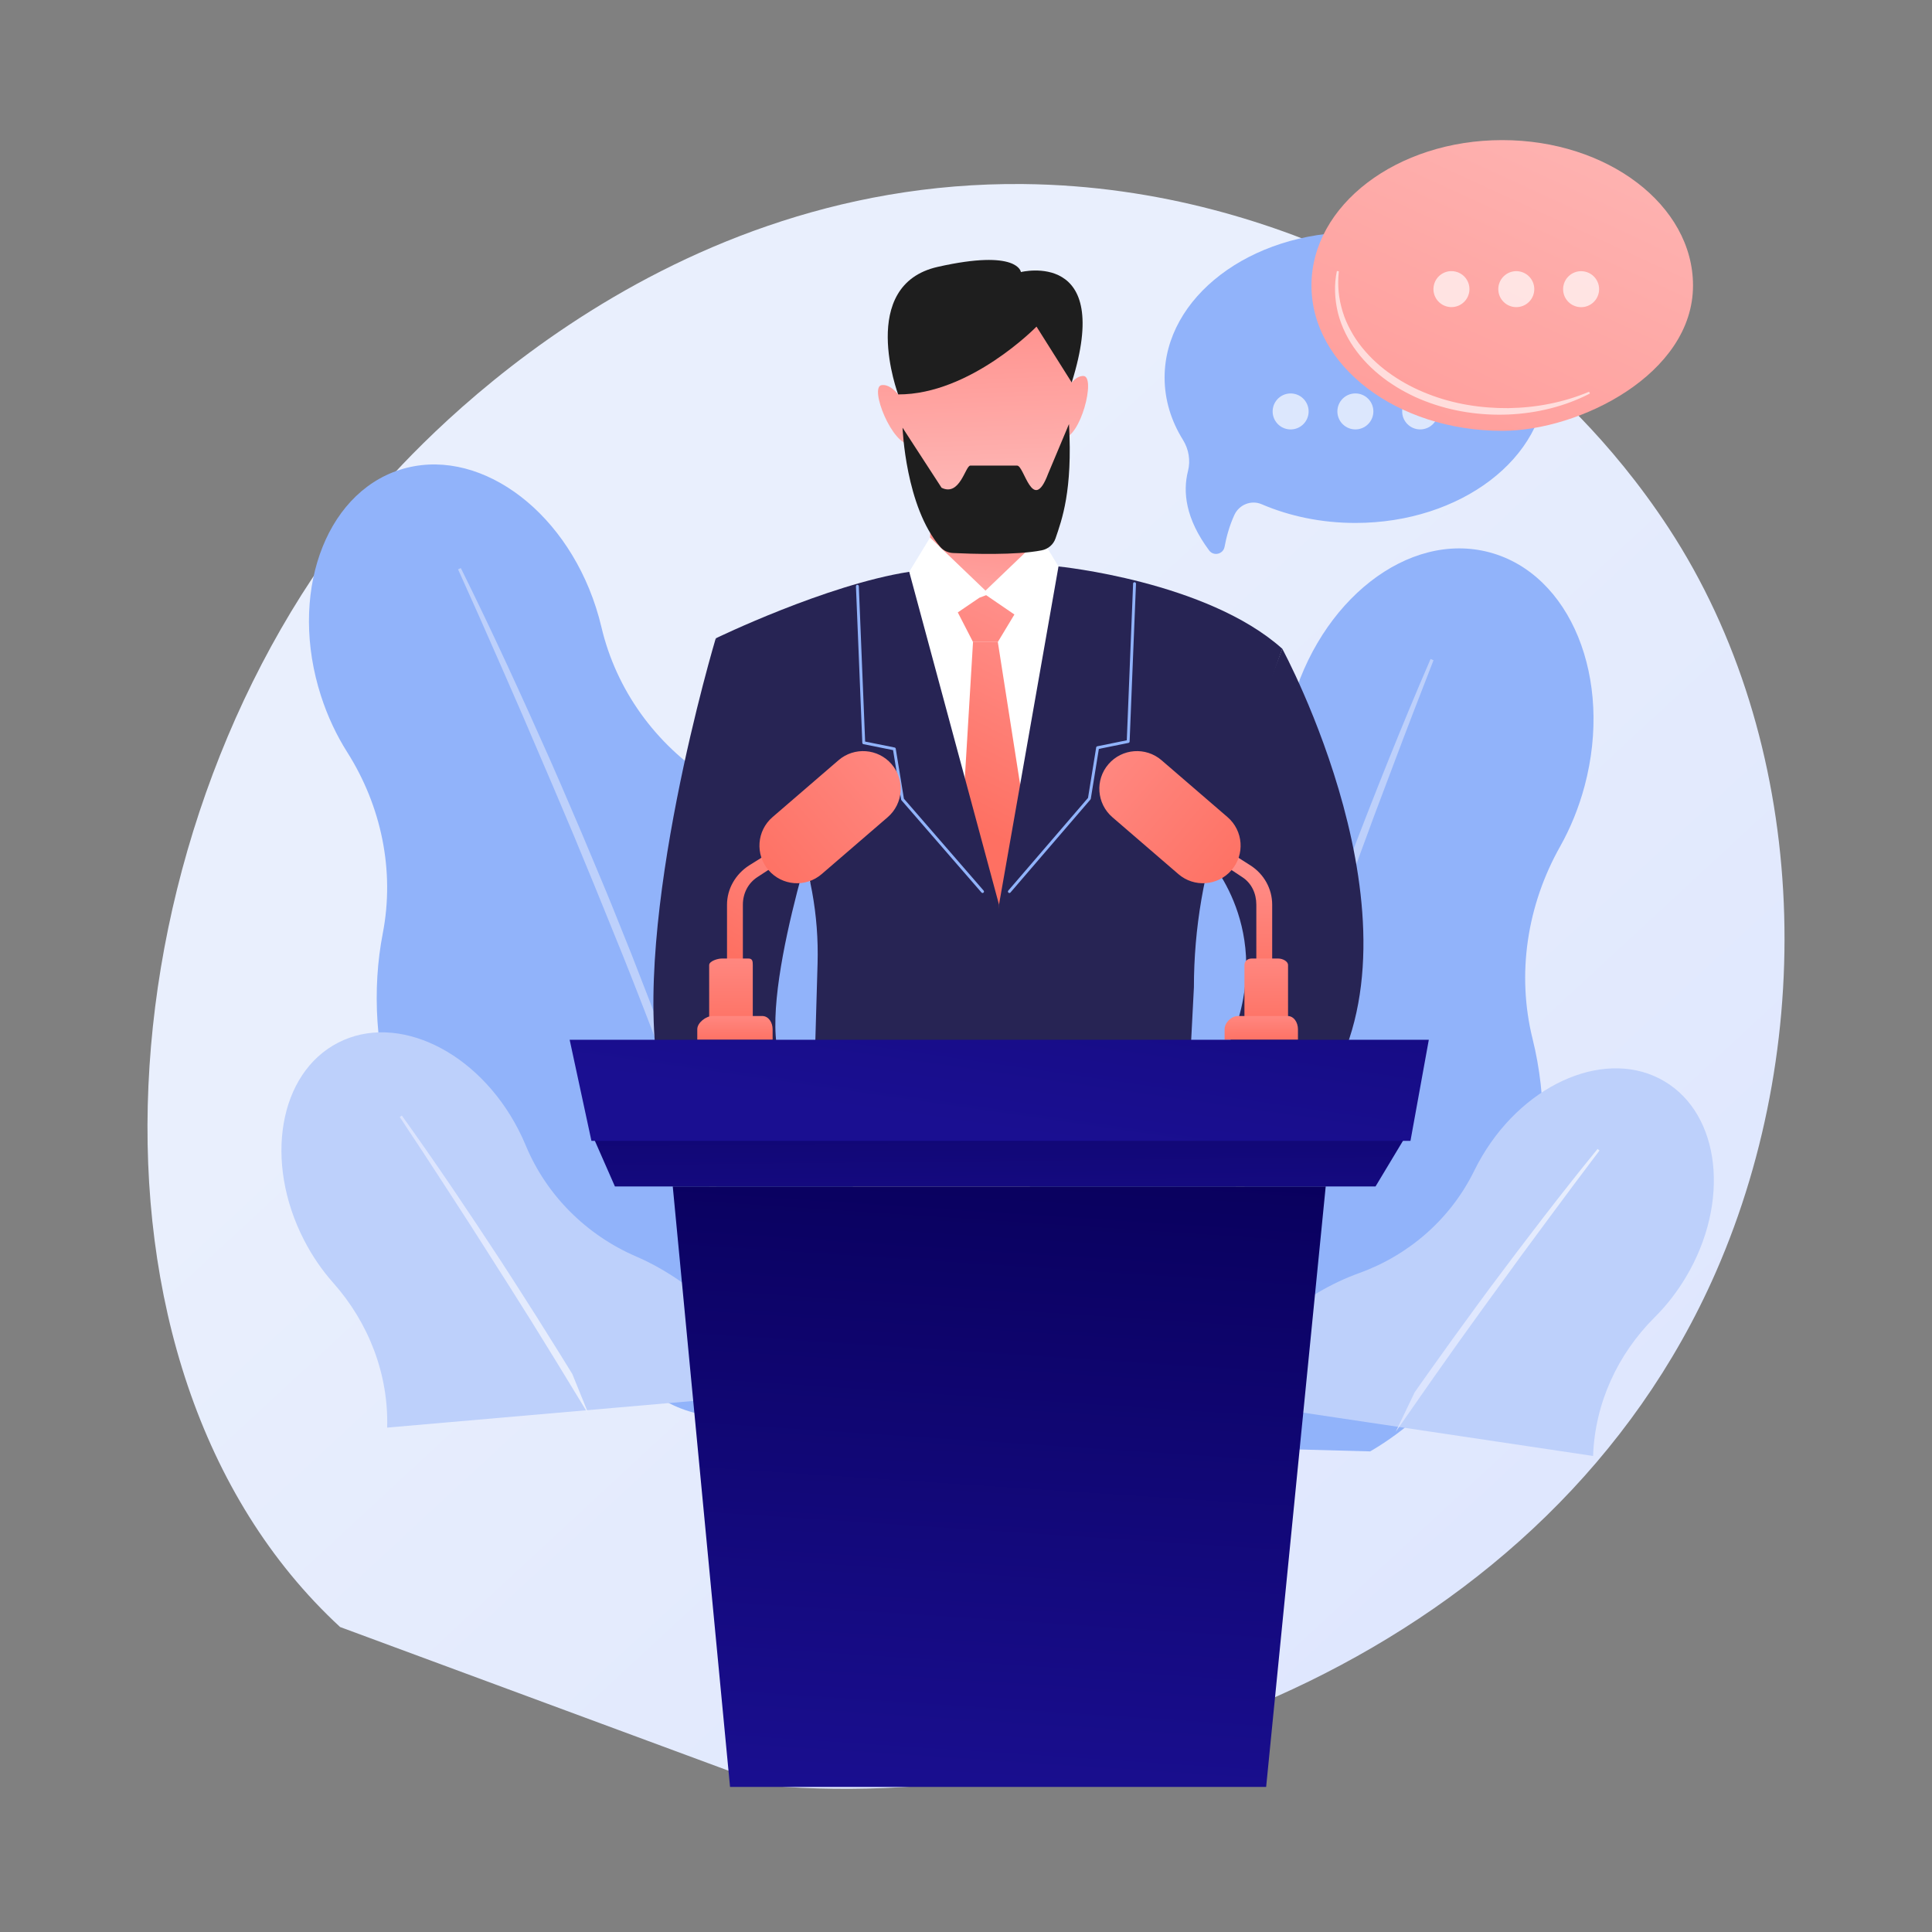
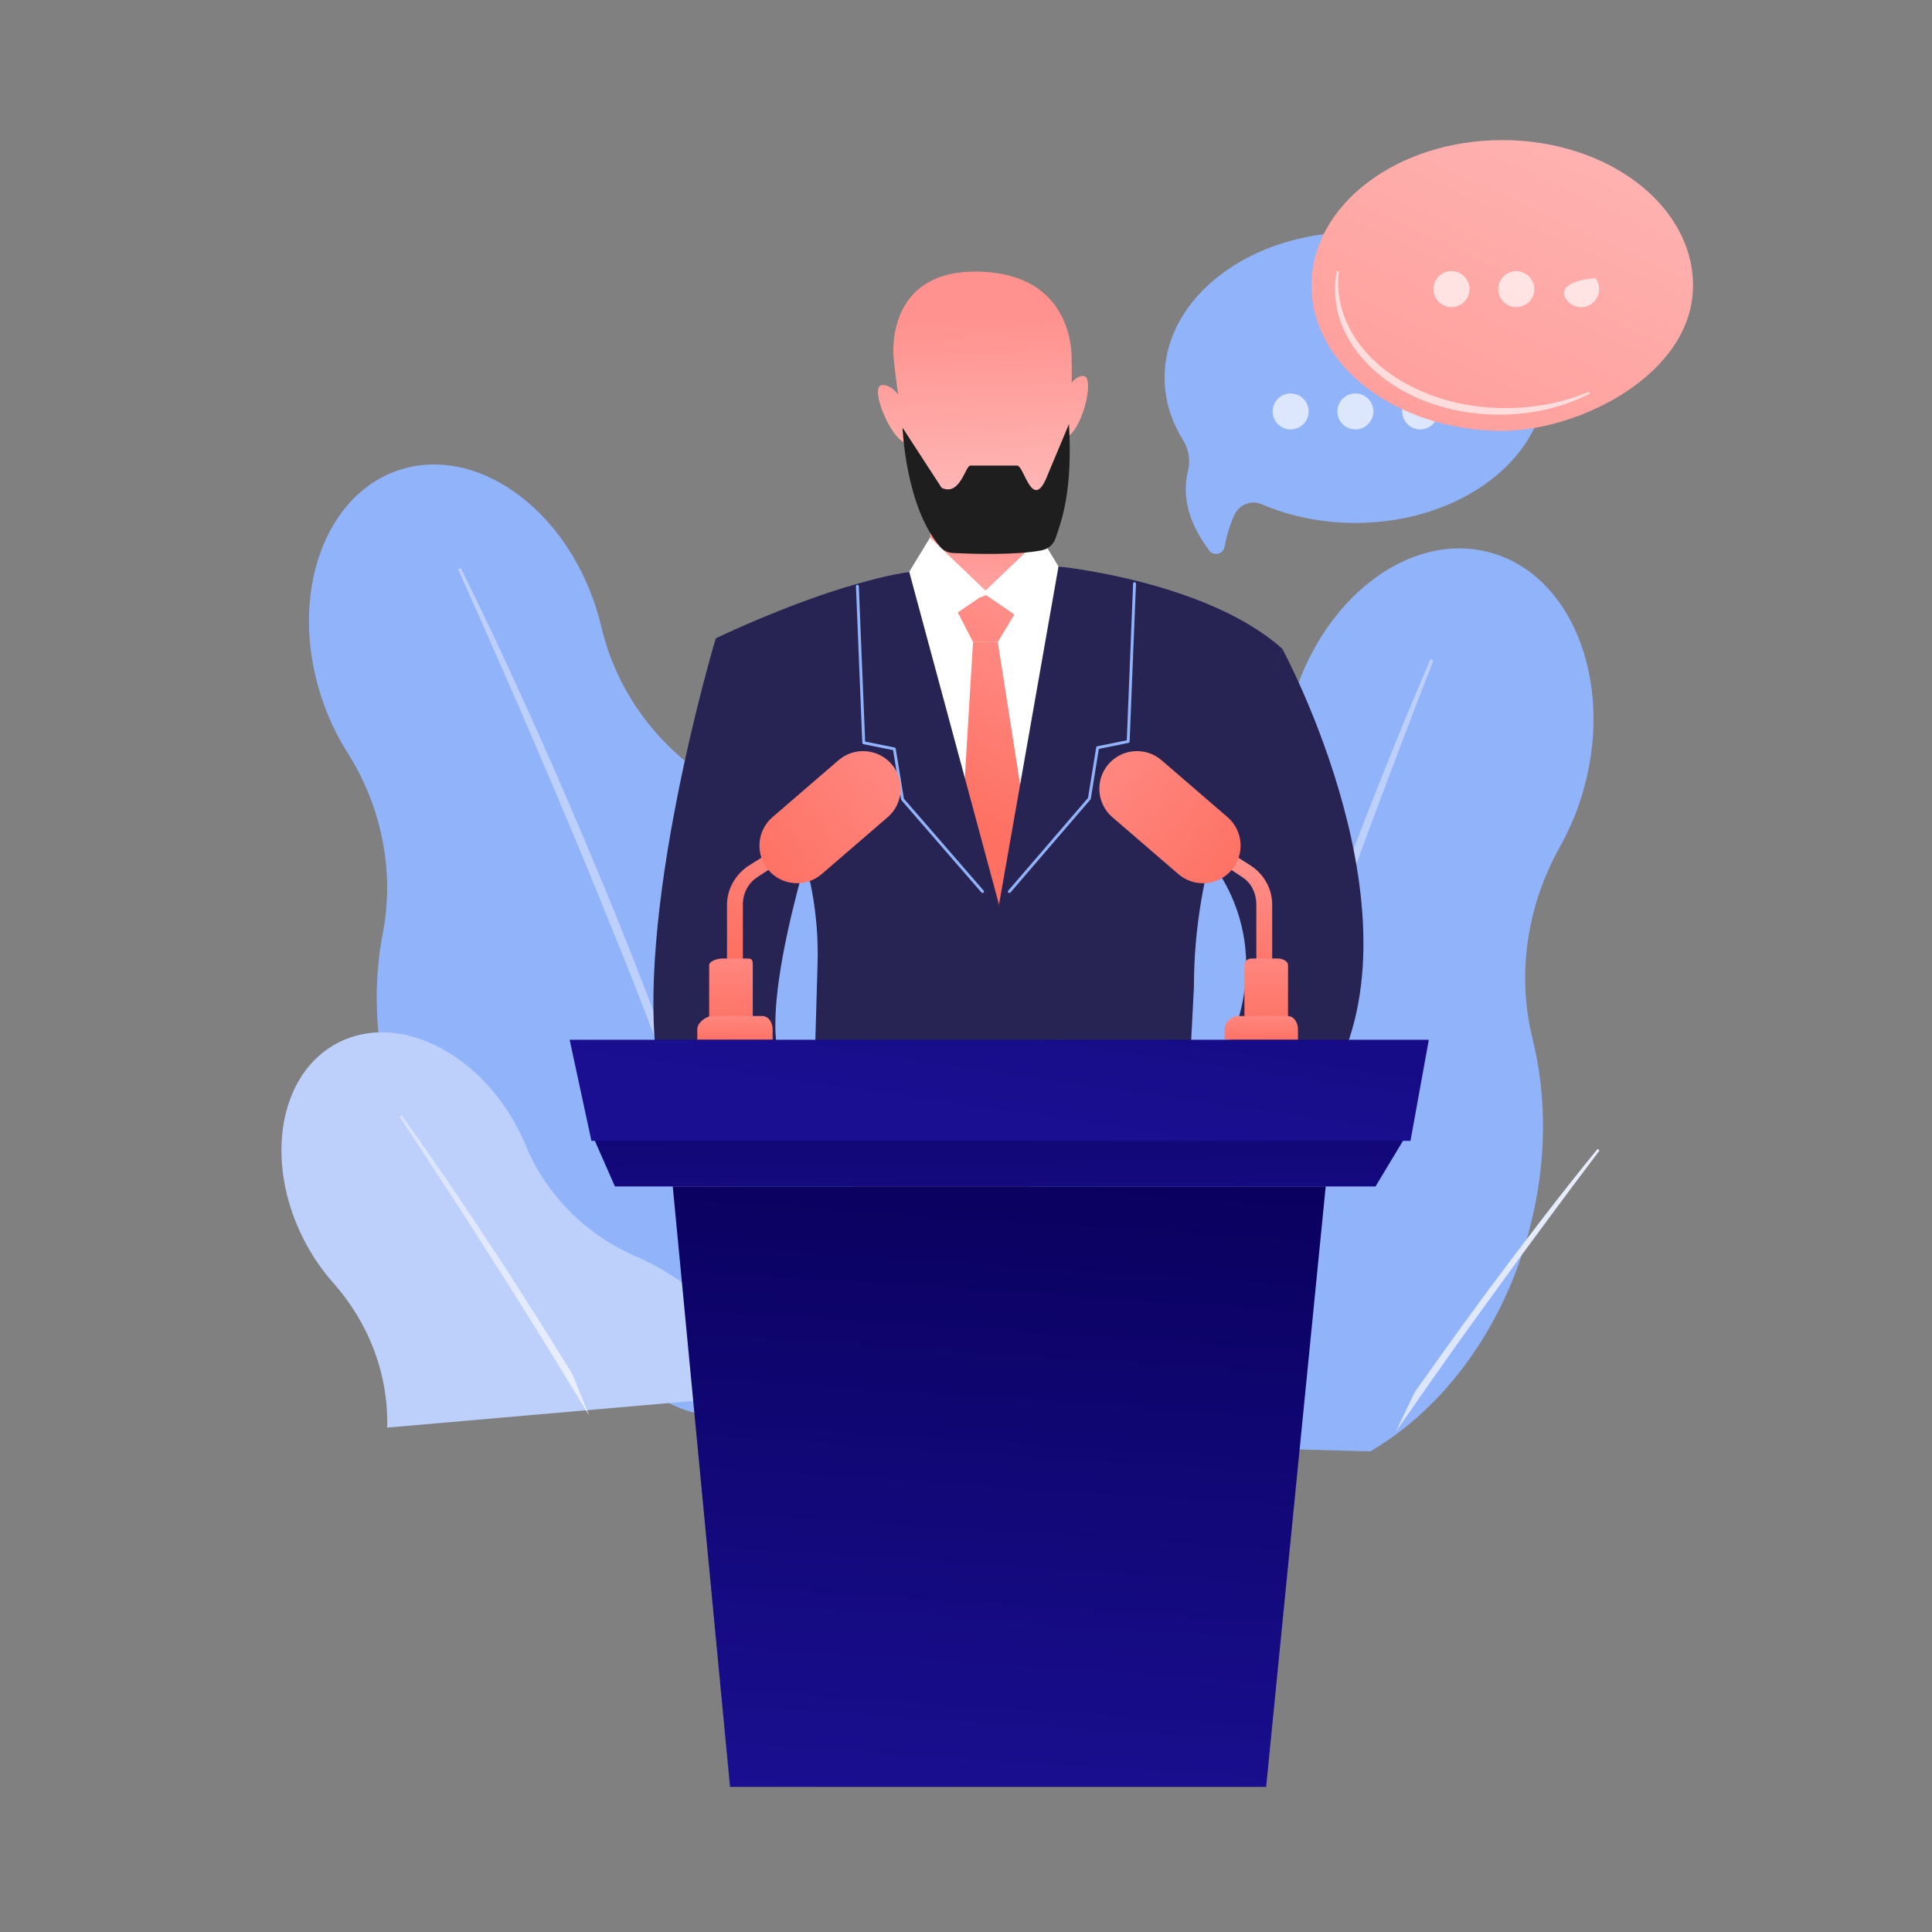
<svg xmlns="http://www.w3.org/2000/svg" width="524" height="524" viewBox="0 0 524 524" fill="none">
  <rect x="0" y="0" width="524" height="524" fill="#808080" stroke="none" />
  <g clip-path="url(#clip0_356_3181)">
-     <path d="M92.24 441.282C15.608 370.473 27.409 222.46 100.769 135.319C110.216 124.098 175.608 48.911 277.507 49.917C352.114 50.653 404.479 91.832 410.846 96.964C418.89 103.444 436.631 118.844 452.62 143.276C490.189 200.681 493.492 280.82 465.384 345.014C420.405 447.741 301.675 491.865 208.649 484.341" fill="url(#paint0_linear_356_3181)" />
    <path d="M203.421 382.792C215.89 378.77 223.629 366.062 224.115 351.258C224.391 342.88 226.313 334.664 229.474 326.894C236.937 308.551 237.868 285.489 230.479 262.598C223.171 239.957 209.161 221.934 192.62 211.36C177.833 201.909 167.14 187.155 163.122 170.093C162.7 168.3 162.199 166.501 161.619 164.704C152.83 137.474 129.013 120.785 108.425 127.426C87.837 134.067 78.272 161.524 87.061 188.754C88.859 194.322 91.284 199.447 94.182 204.022C103.431 218.624 107.111 236.156 103.82 253.13C100.879 268.299 101.783 285.369 107.263 302.342C115.434 327.658 131.986 347.202 151.086 357.015C158.309 360.726 164.832 365.724 170.243 371.77C179.236 381.818 191.861 386.519 203.42 382.792" fill="#91B3FA" />
    <path d="M124.984 154.067C133.482 171.195 141.424 188.583 149.182 206.054C151.125 210.42 152.996 214.818 154.881 219.209L157.708 225.796L160.479 232.407C162.31 236.822 164.202 241.211 165.983 245.647L171.328 258.951C174.777 267.867 178.301 276.754 181.585 285.733C183.233 290.219 184.967 294.674 186.524 299.195L191.256 312.733C197.383 330.846 203.056 349.122 207.794 367.649L206.997 367.862L202.926 354.135L201.914 350.703L200.819 347.296L198.613 340.486L196.422 333.673C195.695 331.402 194.884 329.156 194.12 326.896C192.561 322.385 191.038 317.863 189.449 313.364C182.978 295.406 176.269 277.534 169.192 259.801C165.585 250.962 162.056 242.093 158.387 233.28L155.655 226.662L152.867 220.066C151.011 215.668 149.155 211.271 147.254 206.892C143.527 198.101 139.738 189.337 135.878 180.603C132.063 171.85 128.163 163.129 124.239 154.426L124.984 154.07V154.067Z" fill="#BDD0FB" />
    <path d="M210.685 377.994C201.584 360.283 187.587 347.285 172.517 340.778C159.045 334.961 148.226 324.217 142.595 310.669C142.004 309.245 141.347 307.827 140.624 306.421C129.678 285.121 107.781 274.541 91.715 282.791C75.648 291.04 71.499 314.996 82.443 336.296C84.681 340.653 87.378 344.557 90.388 347.947C99.996 358.76 105.413 372.741 105.008 387.197" fill="#BDD0FB" />
    <path d="M159.795 383.917C155.62 377.104 151.506 370.255 147.285 363.471L144.133 358.374L140.939 353.303C138.811 349.922 136.684 346.54 134.522 343.18C130.255 336.422 125.941 329.695 121.572 323.004C117.236 316.29 112.838 309.613 108.421 302.955L108.985 302.561C118.319 315.56 127.227 328.85 135.996 342.231C138.19 345.575 140.33 348.955 142.482 352.326L145.707 357.385L148.889 362.471C150.999 365.87 153.155 369.24 155.225 372.662" fill="url(#paint1_linear_356_3181)" />
    <path d="M294.493 391.583C293.745 382.786 291.274 374.249 287.524 366.246C278.672 347.357 276.432 323.148 282.954 298.664C289.405 274.449 303.157 254.724 319.98 242.697C335.019 231.945 345.461 215.843 348.756 197.675C349.103 195.766 349.53 193.847 350.042 191.923C357.8 162.798 381.94 143.942 403.961 149.803C425.981 155.664 437.543 184.026 429.785 213.15C428.198 219.105 425.926 224.63 423.129 229.6C414.197 245.466 411.284 264.11 415.674 281.785C419.596 297.582 419.577 315.587 414.741 333.742C407.529 360.819 391.185 382.282 371.63 393.647" fill="#91B3FA" />
    <path d="M320.73 378.855L322.663 371.569C323.303 369.14 324.033 366.733 324.714 364.314C326.107 359.485 327.463 354.644 328.888 349.825C334.714 330.58 340.793 311.413 347.269 292.374C350.58 282.88 353.809 273.356 357.185 263.883L359.698 256.773L362.271 249.683C363.982 244.955 365.696 240.228 367.456 235.518C370.896 226.067 374.403 216.64 377.988 207.242C381.523 197.825 385.148 188.438 388.8 179.069L387.999 178.736C379.995 197.218 372.591 215.943 365.384 234.744C363.579 239.443 361.851 244.172 360.107 248.894L357.494 255.978L354.938 263.084C353.254 267.828 351.504 272.549 349.872 277.311L344.977 291.599C341.837 301.166 338.614 310.706 335.65 320.332C334.161 325.141 332.58 329.922 331.19 334.764L326.952 349.262C321.497 368.651 316.528 388.186 312.557 407.934" fill="#BDD0FB" />
-     <path d="M328.972 379.483C338.968 362.658 353.484 350.752 368.661 345.278C382.229 340.384 393.49 330.498 399.831 317.548C400.498 316.186 401.228 314.836 402.021 313.5C414.044 293.266 436.164 284.207 451.426 293.27C466.687 302.332 469.314 326.083 457.29 346.318C454.831 350.456 451.951 354.125 448.794 357.266C438.716 367.293 432.559 380.682 432.082 394.889" fill="#BDD0FB" />
    <path d="M378.537 388.364C383.043 381.932 387.494 375.462 392.043 369.062L395.444 364.252L398.883 359.47C401.175 356.28 403.466 353.092 405.79 349.925C410.384 343.554 415.023 337.216 419.712 330.914C424.369 324.589 429.088 318.305 433.823 312.04L433.293 311.619C423.353 323.809 413.812 336.307 404.4 348.905C402.046 352.054 399.743 355.239 397.428 358.417L393.958 363.184L390.528 367.981C388.254 371.189 385.936 374.364 383.698 377.595" fill="url(#paint2_linear_356_3181)" />
    <path d="M316.874 299.039L303.375 157.632C270.953 145.654 230.072 159.041 230.072 159.041L223.759 299.037H316.874V299.039Z" fill="white" />
    <path d="M252.626 133.678L252.018 153.75C251.958 155.736 253.19 157.523 255.063 158.185C260.196 159.995 270.825 162.747 280.898 159.142C282.93 158.414 284.154 156.336 283.839 154.2L280.82 133.678H252.626Z" fill="url(#paint3_linear_356_3181)" />
    <path d="M258.346 299.038C261.919 295.469 263.904 292.911 263.904 292.911L259.674 280.934C259.674 280.934 225.138 300.662 213.86 290.797C202.583 280.934 221.614 223.158 221.614 223.158L194.125 173.133C194.125 173.133 171.053 250.029 178.811 292.05C179.558 296.094 183.087 299.038 187.201 299.038H258.348H258.346Z" fill="#272454" />
    <path d="M252.259 145.792L267.952 160.832L256.62 168.559L246.603 155.08L252.259 145.792Z" fill="white" />
    <path d="M282.312 145.792L266.62 160.832L277.953 168.559L287.971 155.08L282.312 145.792Z" fill="white" />
    <path d="M242.357 97.04C242.357 97.04 245.881 132.975 253.635 142.132C253.635 142.132 276.894 144.246 285.353 139.315C285.353 139.315 291.344 121.349 290.639 97.393C290.639 97.393 291.794 75.594 267.732 73.79C239.538 71.676 242.359 97.04 242.359 97.04H242.357Z" fill="url(#paint4_linear_356_3181)" />
    <path d="M288.172 108.313C288.172 108.313 290.287 101.971 293.811 101.971C297.335 101.971 293.107 118.881 288.172 118.881V108.313Z" fill="url(#paint5_linear_356_3181)" />
    <path d="M245.566 109.98C245.566 109.98 242.615 103.983 239.122 104.457C235.631 104.932 242.102 121.117 246.991 120.453L245.566 109.98Z" fill="url(#paint6_linear_356_3181)" />
    <path d="M244.791 115.999C244.791 115.999 245.581 137.463 255.025 148.348C255.891 149.348 257.144 149.929 258.466 149.993C263.287 150.225 275.61 150.64 282.557 149.255C284.286 148.911 285.71 147.692 286.279 146.023C287.988 141.017 290.953 133.123 289.933 115.008L284.265 128.51C280.067 139.668 277.786 126.123 275.837 126.281H263.15C261.813 126.388 260.332 134.735 255.376 132.29L244.791 115.999Z" fill="#1E1E1E" />
-     <path d="M281.122 88.585C281.122 88.585 263.164 107.046 243.598 106.975C243.598 106.975 232.49 77.311 254.339 72.38C276.189 67.448 276.894 73.788 276.894 73.788C276.894 73.788 302.041 67.487 290.675 103.74L281.124 88.585H281.122Z" fill="#1E1E1E" />
    <path d="M287.078 299.038H352.516C355.462 299.038 358.201 297.52 359.761 295.023C387.955 249.931 347.78 175.95 347.78 175.95L326.634 231.612C326.634 231.612 344.96 249.931 335.093 278.818C325.225 307.705 285.049 285.16 285.049 285.16L286.459 298.547C286.459 298.547 286.676 298.726 287.078 299.038Z" fill="#272454" />
    <path d="M265.631 162.116L259.776 166.099L263.903 174.122H270.631L275.129 166.664L267.467 161.424L265.631 162.116Z" fill="url(#paint7_linear_356_3181)" />
    <path d="M263.904 174.123L259.336 250.135L270.952 271.132L282.644 250.892L270.632 174.123H263.904Z" fill="url(#paint8_linear_356_3181)" />
    <path d="M214.735 223.091C219.735 235.211 222.122 248.249 221.742 261.355L220.65 299.038H273.647L270.952 245.355L246.601 155.085C224.045 158.607 194.124 173.132 194.124 173.132L214.733 223.091H214.735Z" fill="#272454" />
    <path d="M322.197 299.039L323.814 267.776C323.814 251.771 326.547 235.882 331.891 220.795L347.779 175.953C327.338 157.634 287.088 153.637 287.088 153.637L270.952 245.356V299.039H322.197Z" fill="#272454" />
    <path d="M266.487 242.198C266.378 242.198 266.269 242.153 266.193 242.063L244.496 217.05C244.449 216.996 244.418 216.93 244.405 216.857L242.218 203.45L234.189 201.835C234.011 201.799 233.883 201.648 233.876 201.467L232.15 159.024C232.142 158.808 232.309 158.627 232.524 158.618C232.748 158.61 232.921 158.777 232.93 158.991L234.645 201.129L242.639 202.738C242.799 202.771 242.921 202.897 242.948 203.058L245.161 216.623L266.784 241.553C266.926 241.716 266.908 241.963 266.745 242.104C266.672 242.167 266.581 242.2 266.49 242.2L266.487 242.198Z" fill="#91B3FA" />
    <path d="M273.764 242.199C273.673 242.199 273.582 242.168 273.509 242.103C273.346 241.96 273.328 241.711 273.47 241.549L295.093 216.407L297.306 202.727C297.332 202.565 297.455 202.436 297.614 202.404L305.608 200.782L307.323 158.287C307.331 158.069 307.496 157.902 307.73 157.91C307.944 157.92 308.112 158.102 308.104 158.319L306.377 201.124C306.371 201.306 306.241 201.457 306.065 201.492L298.035 203.121L295.849 216.641C295.838 216.713 295.807 216.781 295.76 216.836L274.063 242.062C273.985 242.152 273.877 242.199 273.769 242.199H273.764Z" fill="#91B3FA" />
    <path d="M160.874 308.35L166.778 321.788H373.076L381.154 308.35H160.874Z" fill="url(#paint9_linear_356_3181)" />
    <path d="M343.406 484.644L359.561 321.789H182.467L198.002 484.644" fill="url(#paint10_linear_356_3181)" />
    <path d="M342.894 267.865C341.863 267.865 340.743 267.03 340.743 266.002V245.375C340.743 242.332 339.461 239.528 336.902 237.877L332.019 234.646C331.155 234.089 330.968 232.934 331.525 232.071C332.084 231.207 333.266 230.955 334.134 231.517L339.196 234.747C342.822 237.087 345.044 241.061 345.044 245.375V266.002C345.044 267.03 343.923 267.865 342.894 267.865Z" fill="url(#paint11_linear_356_3181)" />
    <path d="M332.939 221.624C337.208 225.304 337.686 231.747 334.004 236.016C330.322 240.283 323.877 240.76 319.607 237.08L301.706 221.648C297.437 217.968 296.959 211.526 300.641 207.257C304.323 202.99 310.768 202.512 315.038 206.193L332.939 221.624Z" fill="url(#paint12_linear_356_3181)" />
    <path d="M346.72 259.977H339.47C338.383 259.977 337.517 260.671 337.517 261.758V277.714H349.345V261.758C349.345 260.671 347.806 259.977 346.72 259.977Z" fill="url(#paint13_linear_356_3181)" />
    <path d="M349.206 275.564H335.742C333.968 275.564 332.14 277.378 332.14 279.15V282.015H352.034V279.15C352.034 277.378 350.979 275.564 349.206 275.564Z" fill="url(#paint14_linear_356_3181)" />
    <path d="M199.333 267.865C200.363 267.865 201.483 267.03 201.483 266.002V245.375C201.483 242.332 202.883 239.528 205.44 237.877L210.38 234.646C211.244 234.089 211.461 232.934 210.903 232.071C210.344 231.207 209.177 230.955 208.309 231.517L203.138 234.747C199.512 237.087 197.181 241.061 197.181 245.375V266.002C197.181 267.03 198.302 267.865 199.331 267.865H199.333Z" fill="url(#paint15_linear_356_3181)" />
    <path d="M209.52 221.624C205.251 225.304 204.773 231.747 208.455 236.016C212.137 240.283 218.582 240.76 222.852 237.08L240.753 221.648C245.022 217.968 245.5 211.526 241.818 207.257C238.136 202.99 231.691 202.512 227.421 206.193L209.52 221.624Z" fill="url(#paint16_linear_356_3181)" />
    <path d="M195.738 259.977H202.988C204.076 259.977 204.171 260.671 204.171 261.758V277.714H192.343V261.758C192.343 260.671 194.653 259.977 195.738 259.977Z" fill="url(#paint17_linear_356_3181)" />
    <path d="M193.254 275.564H206.717C208.491 275.564 209.549 277.378 209.549 279.15V282.015H189.117V279.15C189.117 277.378 191.48 275.564 193.254 275.564Z" fill="url(#paint18_linear_356_3181)" />
    <path d="M160.409 309.425L154.505 282.014H387.523L382.552 309.425H160.409Z" fill="url(#paint19_linear_356_3181)" />
    <path d="M367.608 62.983C339.032 62.983 315.865 80.636 315.865 102.409C315.865 108.447 317.648 114.167 320.833 119.282C322.408 121.81 322.936 124.883 322.205 127.772C320.779 133.397 321.527 140.667 327.947 149.293C329.167 150.933 331.754 150.317 332.128 148.309C332.596 145.792 333.404 142.675 334.787 139.666C336.078 136.86 339.363 135.539 342.201 136.761C349.706 139.991 358.375 141.835 367.609 141.835C396.185 141.835 419.351 124.182 419.351 102.409C419.351 80.636 396.185 62.983 367.609 62.983H367.608Z" fill="#91B3FA" />
    <g opacity="0.68">
      <path d="M354.866 112.373C355.298 109.713 353.491 107.207 350.83 106.775C348.169 106.343 345.662 108.149 345.23 110.81C344.798 113.47 346.605 115.976 349.266 116.408C351.927 116.84 354.434 115.033 354.866 112.373Z" fill="white" />
      <path d="M371.059 115.036C372.965 113.13 372.965 110.041 371.059 108.135C369.153 106.23 366.062 106.23 364.156 108.135C362.249 110.041 362.249 113.13 364.156 115.036C366.062 116.941 369.153 116.941 371.059 115.036Z" fill="white" />
      <path d="M388.633 115.036C390.539 113.13 390.539 110.041 388.633 108.135C386.727 106.23 383.636 106.23 381.73 108.135C379.824 110.041 379.824 113.13 381.73 115.036C383.636 116.941 386.727 116.941 388.633 115.036Z" fill="white" />
    </g>
    <path d="M407.44 38C436.016 38 459.182 55.653 459.182 77.426C459.182 101.447 428.435 116.852 407.44 116.852C378.864 116.852 355.698 99.199 355.698 77.426C355.698 55.653 378.862 38 407.44 38Z" fill="url(#paint20_linear_356_3181)" />
    <path opacity="0.64" d="M431.219 106.733C424.451 110.233 416.834 112.087 409.176 112.42C401.517 112.742 393.742 111.601 386.545 108.803C385.639 108.472 384.757 108.077 383.874 107.689C383.435 107.489 383.004 107.268 382.57 107.06C382.135 106.852 381.702 106.636 381.281 106.398C379.565 105.51 377.931 104.466 376.341 103.366C373.198 101.114 370.319 98.449 367.99 95.338C365.644 92.247 363.866 88.705 362.897 84.952C361.98 81.193 361.793 77.246 362.588 73.498L363.12 73.582C362.912 75.444 362.904 77.315 363.069 79.164C363.253 81.011 363.63 82.829 364.181 84.589C364.706 86.357 365.47 88.045 366.35 89.659C367.226 91.274 368.242 92.816 369.409 94.239C371.712 97.111 374.477 99.602 377.517 101.694C380.55 103.799 383.858 105.511 387.309 106.853C394.21 109.568 401.683 110.758 409.131 110.695C416.579 110.579 424.054 109.179 430.993 106.247L431.223 106.733H431.219Z" fill="white" />
    <g opacity="0.68">
      <path d="M398.415 79.536C399.034 76.913 397.409 74.285 394.785 73.666C392.162 73.047 389.533 74.671 388.913 77.294C388.294 79.917 389.919 82.545 392.543 83.164C395.167 83.783 397.796 82.159 398.415 79.536Z" fill="white" />
      <path d="M414.703 81.873C416.609 79.968 416.609 76.878 414.703 74.972C412.797 73.067 409.706 73.067 407.8 74.972C405.893 76.878 405.893 79.968 407.8 81.873C409.706 83.779 412.797 83.779 414.703 81.873Z" fill="white" />
-       <path d="M431.835 82.279C433.96 80.62 434.338 77.554 432.679 75.43C431.02 73.305 427.953 72.928 425.828 74.586C423.703 76.245 423.325 79.311 424.984 81.435C426.643 83.559 429.71 83.937 431.835 82.279Z" fill="white" />
+       <path d="M431.835 82.279C433.96 80.62 434.338 77.554 432.679 75.43C423.703 76.245 423.325 79.311 424.984 81.435C426.643 83.559 429.71 83.937 431.835 82.279Z" fill="white" />
    </g>
  </g>
  <defs>
    <linearGradient id="paint0_linear_356_3181" x1="508.069" y1="544.736" x2="184.79" y2="195.673" gradientUnits="userSpaceOnUse">
      <stop stop-color="#DAE3FE" />
      <stop offset="1" stop-color="#E9EFFD" />
    </linearGradient>
    <linearGradient id="paint1_linear_356_3181" x1="108.421" y1="343.24" x2="159.795" y2="343.24" gradientUnits="userSpaceOnUse">
      <stop stop-color="#DAE3FE" />
      <stop offset="1" stop-color="#E9EFFD" />
    </linearGradient>
    <linearGradient id="paint2_linear_356_3181" x1="378.537" y1="349.992" x2="433.823" y2="349.992" gradientUnits="userSpaceOnUse">
      <stop stop-color="#DAE3FE" />
      <stop offset="1" stop-color="#E9EFFD" />
    </linearGradient>
    <linearGradient id="paint3_linear_356_3181" x1="263.523" y1="184.89" x2="268.283" y2="144.157" gradientUnits="userSpaceOnUse">
      <stop stop-color="#FEBBBA" />
      <stop offset="1" stop-color="#FF928E" />
    </linearGradient>
    <linearGradient id="paint4_linear_356_3181" x1="267.963" y1="139.295" x2="266.142" y2="86.815" gradientUnits="userSpaceOnUse">
      <stop stop-color="#FEBBBA" />
      <stop offset="1" stop-color="#FF928E" />
    </linearGradient>
    <linearGradient id="paint5_linear_356_3181" x1="292.568" y1="138.442" x2="290.748" y2="85.961" gradientUnits="userSpaceOnUse">
      <stop stop-color="#FEBBBA" />
      <stop offset="1" stop-color="#FF928E" />
    </linearGradient>
    <linearGradient id="paint6_linear_356_3181" x1="243.488" y1="140.146" x2="241.667" y2="87.666" gradientUnits="userSpaceOnUse">
      <stop stop-color="#FEBBBA" />
      <stop offset="1" stop-color="#FF928E" />
    </linearGradient>
    <linearGradient id="paint7_linear_356_3181" x1="272.761" y1="155.669" x2="243.804" y2="214.15" gradientUnits="userSpaceOnUse">
      <stop stop-color="#FF928E" />
      <stop offset="1" stop-color="#FE7062" />
    </linearGradient>
    <linearGradient id="paint8_linear_356_3181" x1="295.788" y1="167.071" x2="266.831" y2="225.553" gradientUnits="userSpaceOnUse">
      <stop stop-color="#FF928E" />
      <stop offset="1" stop-color="#FE7062" />
    </linearGradient>
    <linearGradient id="paint9_linear_356_3181" x1="270.622" y1="271.414" x2="271.437" y2="348.149" gradientUnits="userSpaceOnUse">
      <stop stop-color="#09005D" />
      <stop offset="1" stop-color="#1A0F91" />
    </linearGradient>
    <linearGradient id="paint10_linear_356_3181" x1="271.585" y1="313.13" x2="259.765" y2="492.647" gradientUnits="userSpaceOnUse">
      <stop stop-color="#09005D" />
      <stop offset="1" stop-color="#1A0F91" />
    </linearGradient>
    <linearGradient id="paint11_linear_356_3181" x1="338.089" y1="231.194" x2="338.259" y2="267.888" gradientUnits="userSpaceOnUse">
      <stop stop-color="#FF928E" />
      <stop offset="1" stop-color="#FE7062" />
    </linearGradient>
    <linearGradient id="paint12_linear_356_3181" x1="282.926" y1="192.232" x2="337.634" y2="238.98" gradientUnits="userSpaceOnUse">
      <stop stop-color="#FF928E" />
      <stop offset="1" stop-color="#FE7062" />
    </linearGradient>
    <linearGradient id="paint13_linear_356_3181" x1="343.342" y1="250.601" x2="343.477" y2="279.653" gradientUnits="userSpaceOnUse">
      <stop stop-color="#FF928E" />
      <stop offset="1" stop-color="#FE7062" />
    </linearGradient>
    <linearGradient id="paint14_linear_356_3181" x1="342.047" y1="272.102" x2="342.097" y2="282.762" gradientUnits="userSpaceOnUse">
      <stop stop-color="#FF928E" />
      <stop offset="1" stop-color="#FE7062" />
    </linearGradient>
    <linearGradient id="paint15_linear_356_3181" x1="223.684" y1="213.429" x2="197.172" y2="257.87" gradientUnits="userSpaceOnUse">
      <stop stop-color="#FF928E" />
      <stop offset="1" stop-color="#FE7062" />
    </linearGradient>
    <linearGradient id="paint16_linear_356_3181" x1="259.526" y1="192.254" x2="204.817" y2="239.002" gradientUnits="userSpaceOnUse">
      <stop stop-color="#FF928E" />
      <stop offset="1" stop-color="#FE7062" />
    </linearGradient>
    <linearGradient id="paint17_linear_356_3181" x1="198.346" y1="250.595" x2="198.211" y2="279.653" gradientUnits="userSpaceOnUse">
      <stop stop-color="#FF928E" />
      <stop offset="1" stop-color="#FE7062" />
    </linearGradient>
    <linearGradient id="paint18_linear_356_3181" x1="199.372" y1="272.093" x2="199.321" y2="282.764" gradientUnits="userSpaceOnUse">
      <stop stop-color="#FF928E" />
      <stop offset="1" stop-color="#FE7062" />
    </linearGradient>
    <linearGradient id="paint19_linear_356_3181" x1="293.302" y1="126.984" x2="267.513" y2="306.505" gradientUnits="userSpaceOnUse">
      <stop stop-color="#09005D" />
      <stop offset="1" stop-color="#1A0F91" />
    </linearGradient>
    <linearGradient id="paint20_linear_356_3181" x1="442.89" y1="0.01" x2="363.363" y2="173.102" gradientUnits="userSpaceOnUse">
      <stop stop-color="#FEBBBA" />
      <stop offset="1" stop-color="#FF928E" />
    </linearGradient>
    <clipPath id="clip0_356_3181">
      <rect width="444" height="447.16" fill="white" transform="translate(40 38)" />
    </clipPath>
  </defs>
</svg>